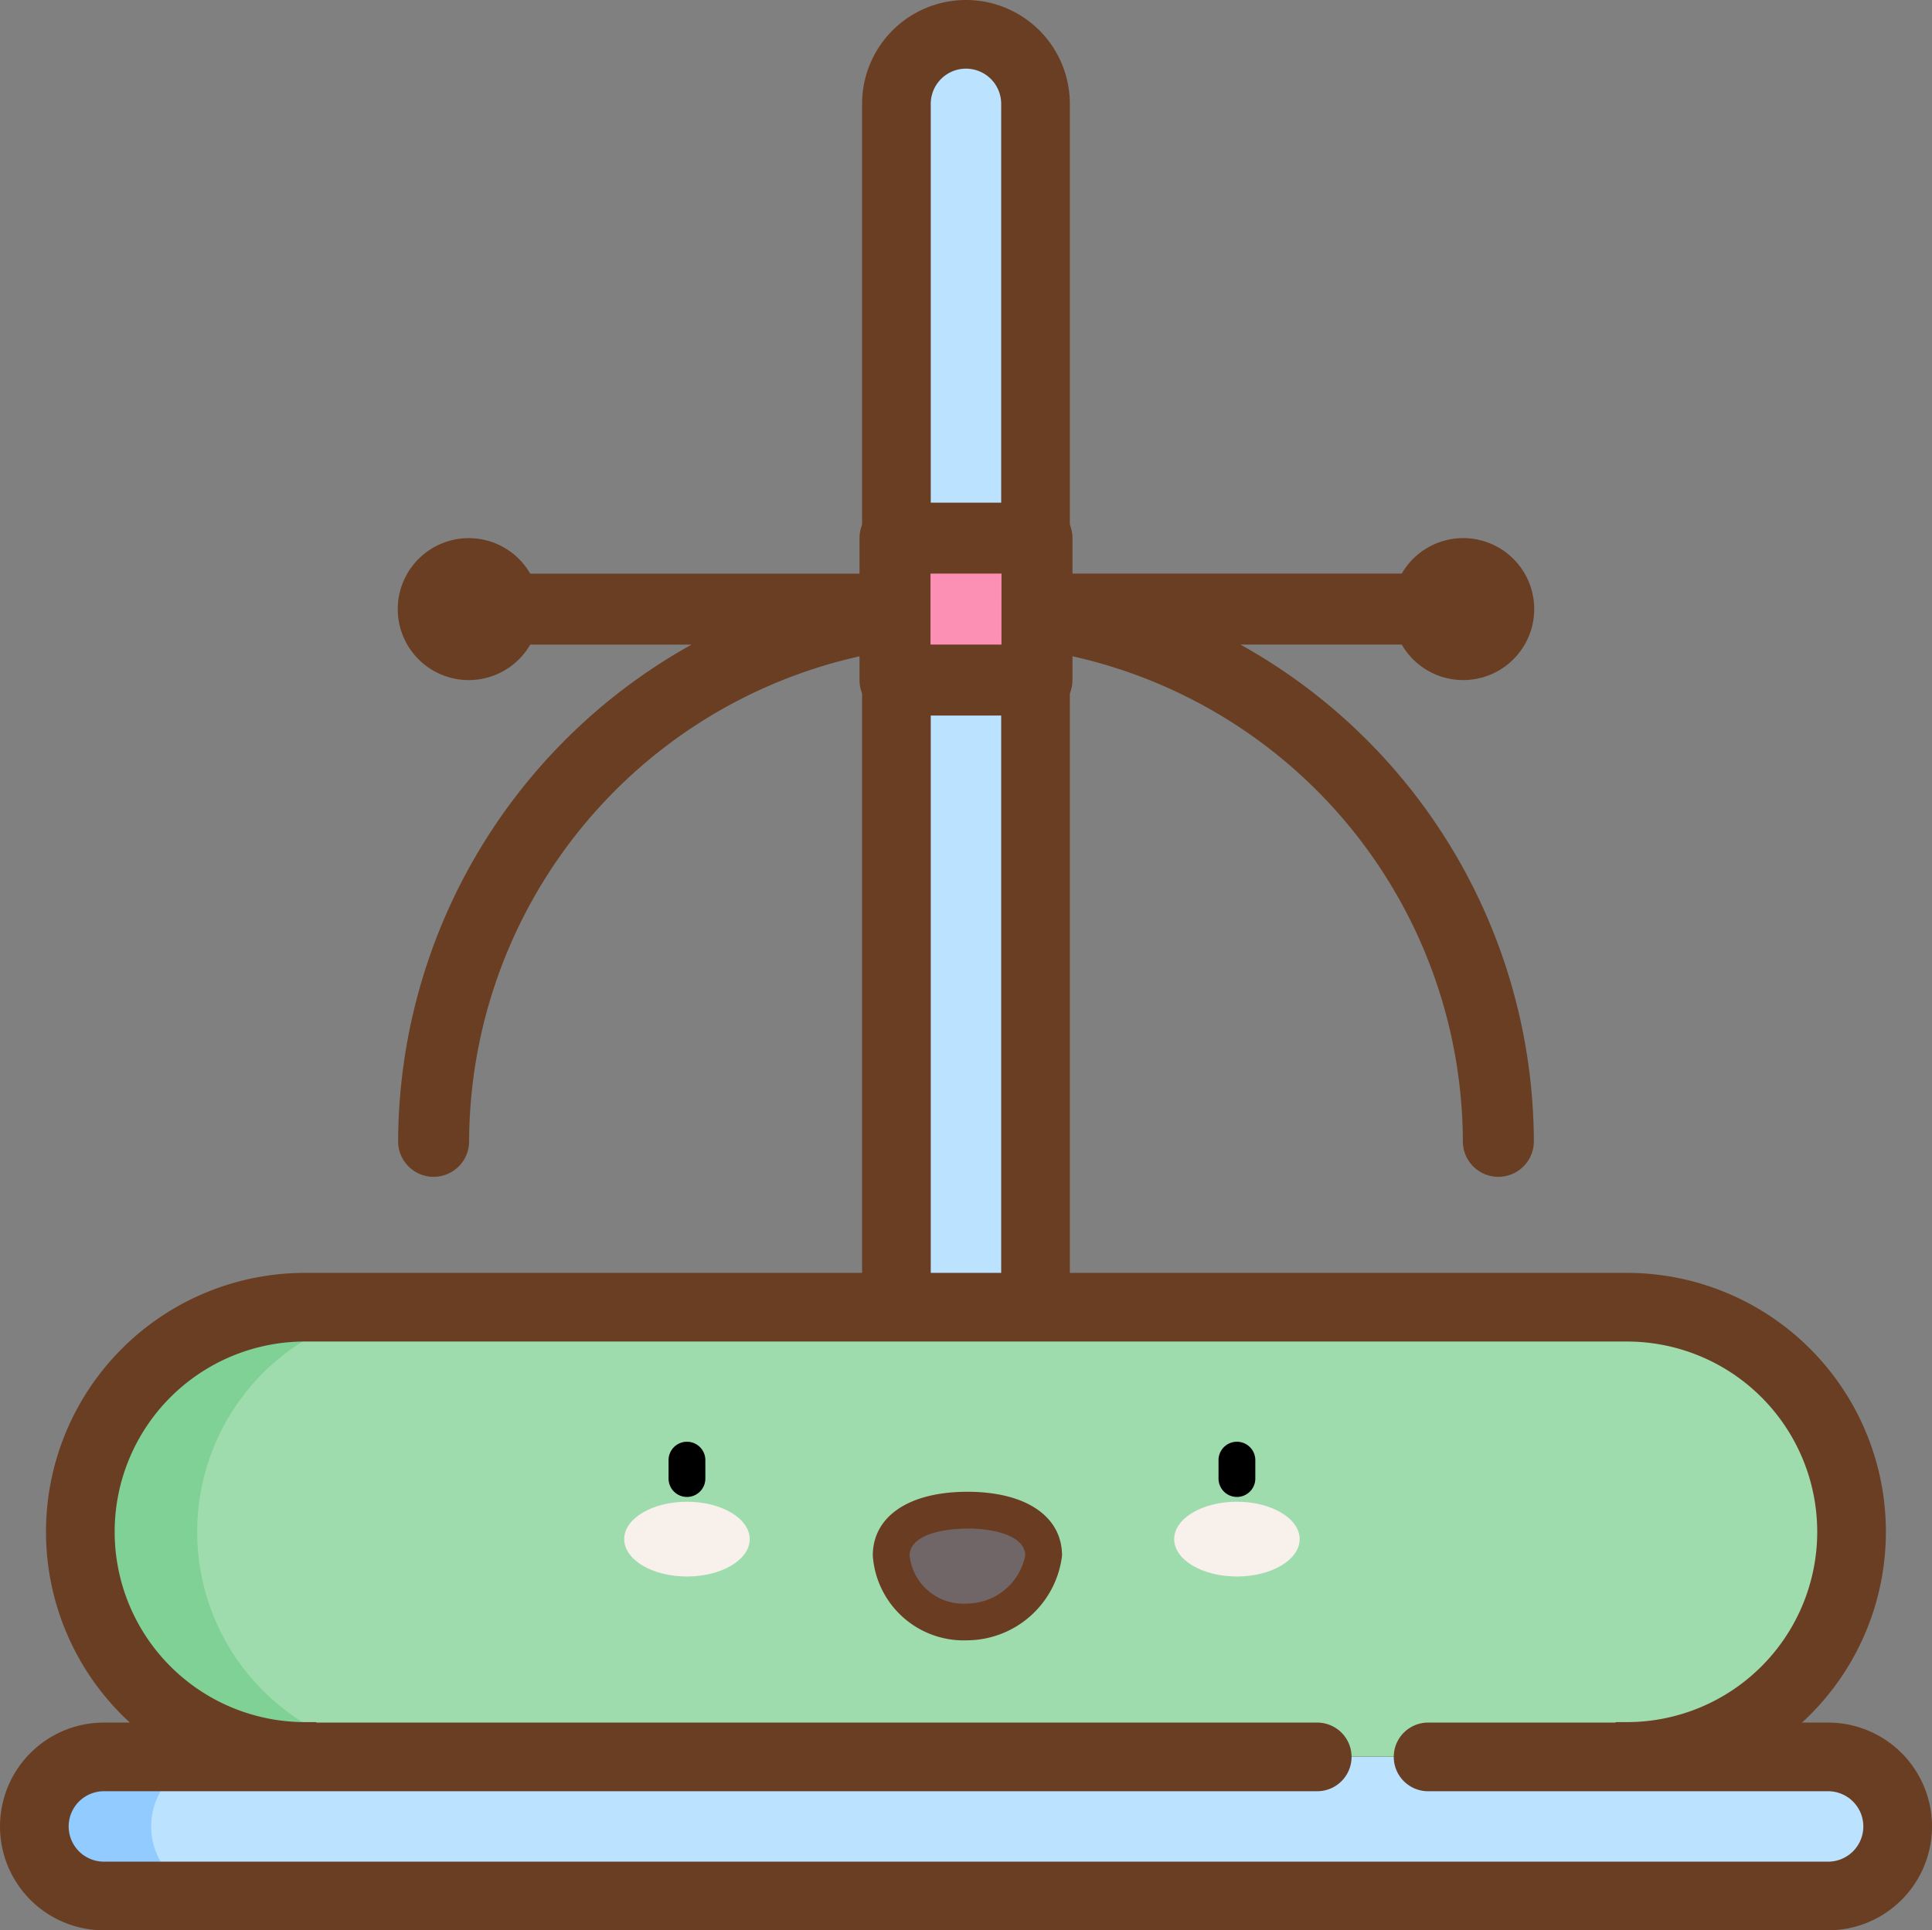
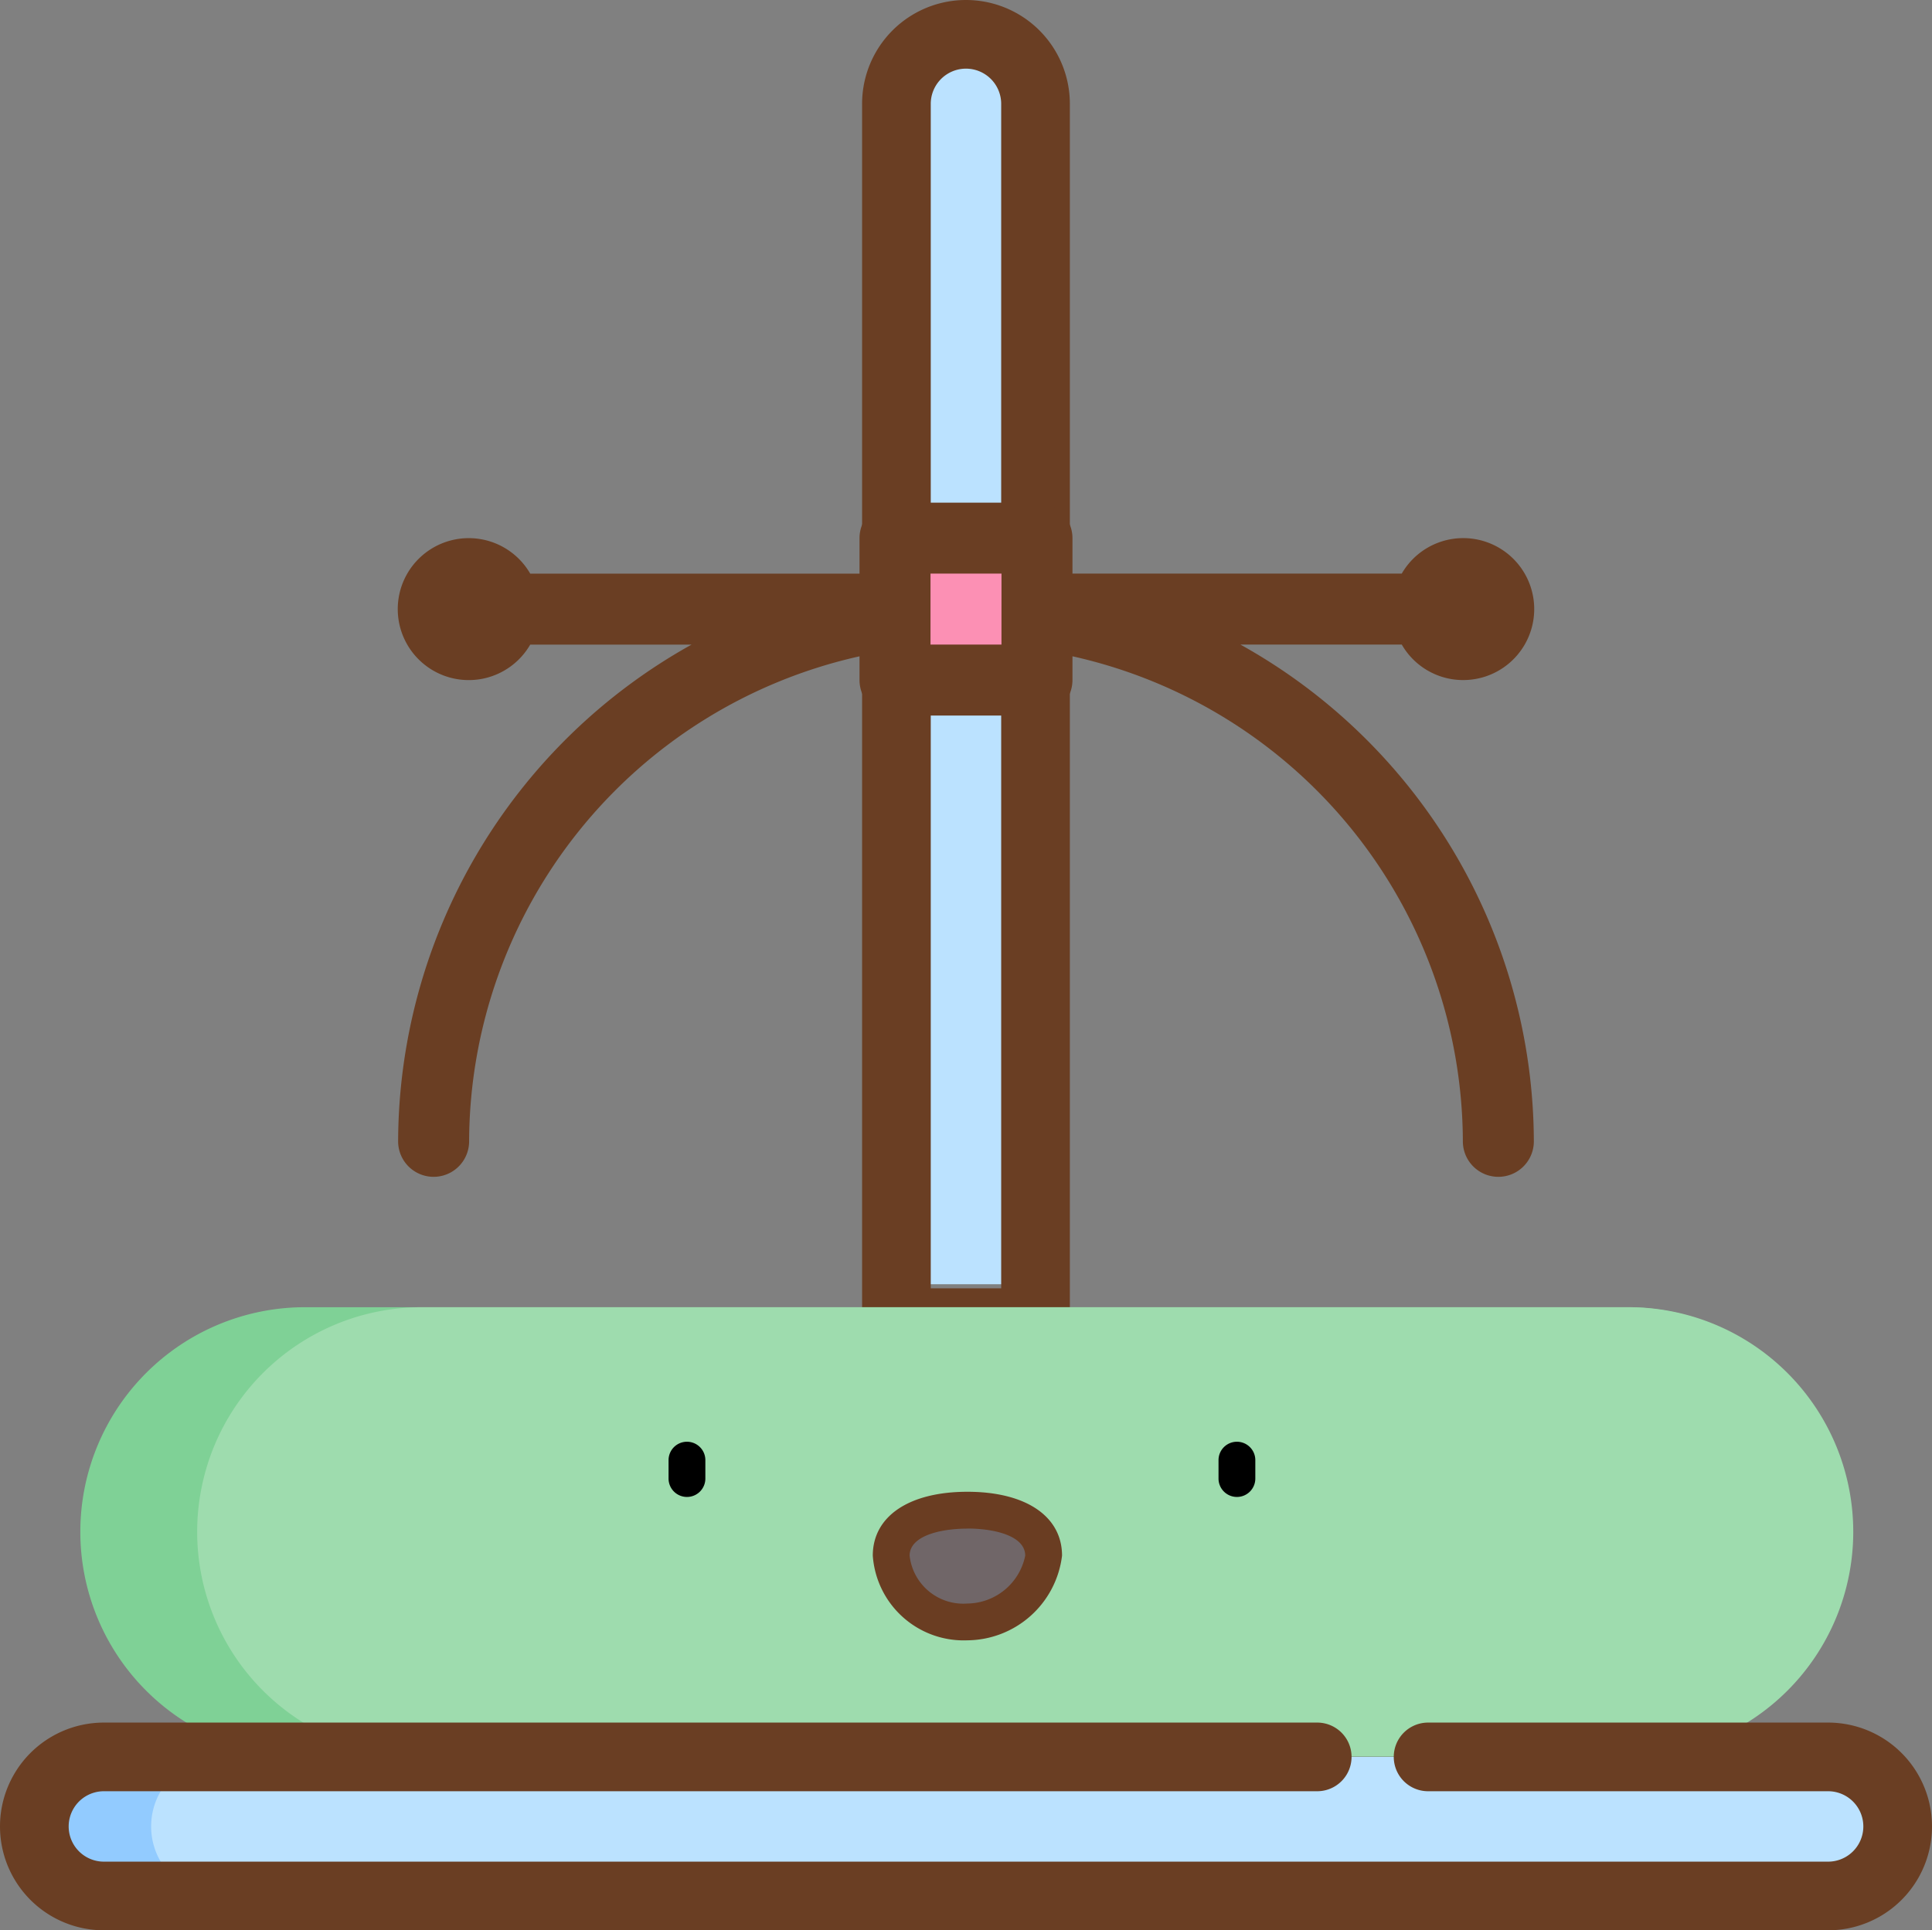
<svg xmlns="http://www.w3.org/2000/svg" width="68.254" height="68.21" viewBox="0 0 68.254 68.21">
  <rect x="0" y="0" width="68.254" height="68.21" fill="#808080" stroke="none" />
  <g id="组_13" data-name="组 13" transform="translate(-368.574 -2079.35)">
    <g id="玩具2" transform="translate(368.974 2079.75)">
      <path id="路径_70" data-name="路径 70" d="M487.789,398.343V435.3h-4.914V398.343Z" transform="translate(-451.605 -390.32)" fill="#bbe2ff" />
      <path id="路径_72" data-name="路径 72" d="M487.784,115.135v-5.328a2.457,2.457,0,1,0-4.914,0v5.328Z" transform="translate(-451.601 -106.537)" fill="#bbe2ff" />
      <path id="路径_73" data-name="路径 73" d="M479.41,144.5h-6.54V100.62a3.27,3.27,0,1,1,6.54,0Zm-4.914-1.626h3.288V100.62a1.644,1.644,0,0,0-3.288,0Z" transform="translate(-442.414 -97.35)" fill="#6a3e23" stroke="#6a3e23" stroke-width="0.8" />
      <path id="路径_74" data-name="路径 74" d="M182.934,676.434a7.937,7.937,0,1,0,0-15.874h-46.7a7.937,7.937,0,1,0,0,15.874" transform="translate(-125.859 -614.768)" fill="#7fd196" />
      <path id="路径_75" data-name="路径 75" d="M229.609,676.434a7.937,7.937,0,1,0,0-15.874H186.977a7.937,7.937,0,1,0,0,15.874" transform="translate(-172.474 -614.768)" fill="#9edcae" />
-       <path id="路径_76" data-name="路径 76" d="M173.747,668.06v-1.626a7.124,7.124,0,1,0,0-14.248h-46.7a7.124,7.124,0,0,0,0,14.248v1.626a8.75,8.75,0,0,1,0-17.5h46.7a8.75,8.75,0,0,1,0,17.5Z" transform="translate(-116.672 -605.581)" fill="#6a3e23" stroke="#6a3e23" stroke-width="0.8" />
-       <path id="路径_91" data-name="路径 91" d="M603.54,746.421c0,.73.993,1.321,2.217,1.321s2.217-.592,2.217-1.321-.993-1.321-2.217-1.321S603.54,745.692,603.54,746.421Z" transform="translate(-562.459 -692.434)" fill="#f7f0eb" />
-       <path id="路径_92" data-name="路径 92" d="M364.58,746.421c0,.73.993,1.321,2.217,1.321s2.217-.592,2.217-1.321-.993-1.321-2.217-1.321S364.58,745.691,364.58,746.421Z" transform="translate(-342.928 -692.434)" fill="#f7f0eb" />
      <path id="路径_93" data-name="路径 93" d="M384.5,720.981a.65.65,0,0,1-.65-.651v-.65a.65.65,0,0,1,1.3,0v.65A.65.65,0,0,1,384.5,720.981Zm19.429,0a.65.65,0,0,1-.65-.651v-.65a.65.65,0,0,1,1.3,0v.65A.65.65,0,0,1,403.929,720.981Z" transform="translate(-360.631 -668.484)" />
      <path id="路径_94" data-name="路径 94" d="M485.976,750.367a2.74,2.74,0,0,1-2.693,2.342,2.562,2.562,0,0,1-2.693-2.342c0-1.09,1.206-1.607,2.693-1.607S485.976,749.277,485.976,750.367Z" transform="translate(-449.506 -695.796)" fill="#706668" />
      <path id="路径_95" data-name="路径 95" d="M475.933,339.25a3.22,3.22,0,0,1-3.343-2.992c0-1.392,1.281-2.257,3.343-2.257s3.343.865,3.343,2.257A3.4,3.4,0,0,1,475.933,339.25Zm0-3.947c-.942,0-2.042.25-2.042.956a1.909,1.909,0,0,0,2.042,1.691,2.11,2.11,0,0,0,2.042-1.691C477.976,335.553,476.876,335.3,475.933,335.3Z" transform="translate(-442.156 -281.687)" fill="#6a3d22" />
      <path id="路径_96" data-name="路径 96" d="M153.6,856H110.737a2.457,2.457,0,0,0,0,4.914h60.914a2.457,2.457,0,0,0,0-4.914H157.519" transform="translate(-107.467 -794.317)" fill="#92cbff" />
      <path id="路径_97" data-name="路径 97" d="M200.277,856h-38.8a2.457,2.457,0,0,0,0,4.914h56.848a2.457,2.457,0,0,0,0-4.914H204.194" transform="translate(-154.081 -794.317)" fill="#bbe2ff" />
      <path id="路径_98" data-name="路径 98" d="M162.463,852.54H101.55a3.27,3.27,0,0,1,0-6.54h42.865a.813.813,0,1,1,0,1.626H101.55a1.644,1.644,0,0,0,0,3.288h60.914a1.644,1.644,0,1,0,0-3.288H148.332a.813.813,0,1,1,0-1.626h14.132a3.27,3.27,0,1,1,0,6.54Z" transform="translate(-98.28 -785.13)" fill="#6a3e23" stroke="#6a3e23" stroke-width="0.8" />
    </g>
    <g id="sharpicons_vector-shape-2" transform="translate(382.639 2097.112)">
      <path id="路径_99" data-name="路径 99" d="M448,256h5.015v5.015H448Z" transform="translate(-430.446 -254.746)" fill="#fc90b4" />
      <path id="路径_100" data-name="路径 100" d="M37.615,230.269a2.508,2.508,0,1,0-2.159-3.762H23.823v-1.254A1.254,1.254,0,0,0,22.569,224H17.554a1.254,1.254,0,0,0-1.254,1.254v1.254H4.667a2.508,2.508,0,1,0,0,2.508h5.7A20.164,20.164,0,0,0,0,246.569a1.254,1.254,0,0,0,2.508,0A17.625,17.625,0,0,1,16.3,229.43v.839a1.254,1.254,0,0,0,1.254,1.254h5.015a1.254,1.254,0,0,0,1.254-1.254v-.84a17.618,17.618,0,0,1,13.792,17.14,1.254,1.254,0,0,0,2.508,0,20.153,20.153,0,0,0-10.366-17.554h5.7A2.5,2.5,0,0,0,37.615,230.269Zm-16.3-1.254H18.808v-2.508h2.508Z" transform="translate(0 -224)" fill="#6a3e23" />
    </g>
  </g>
</svg>